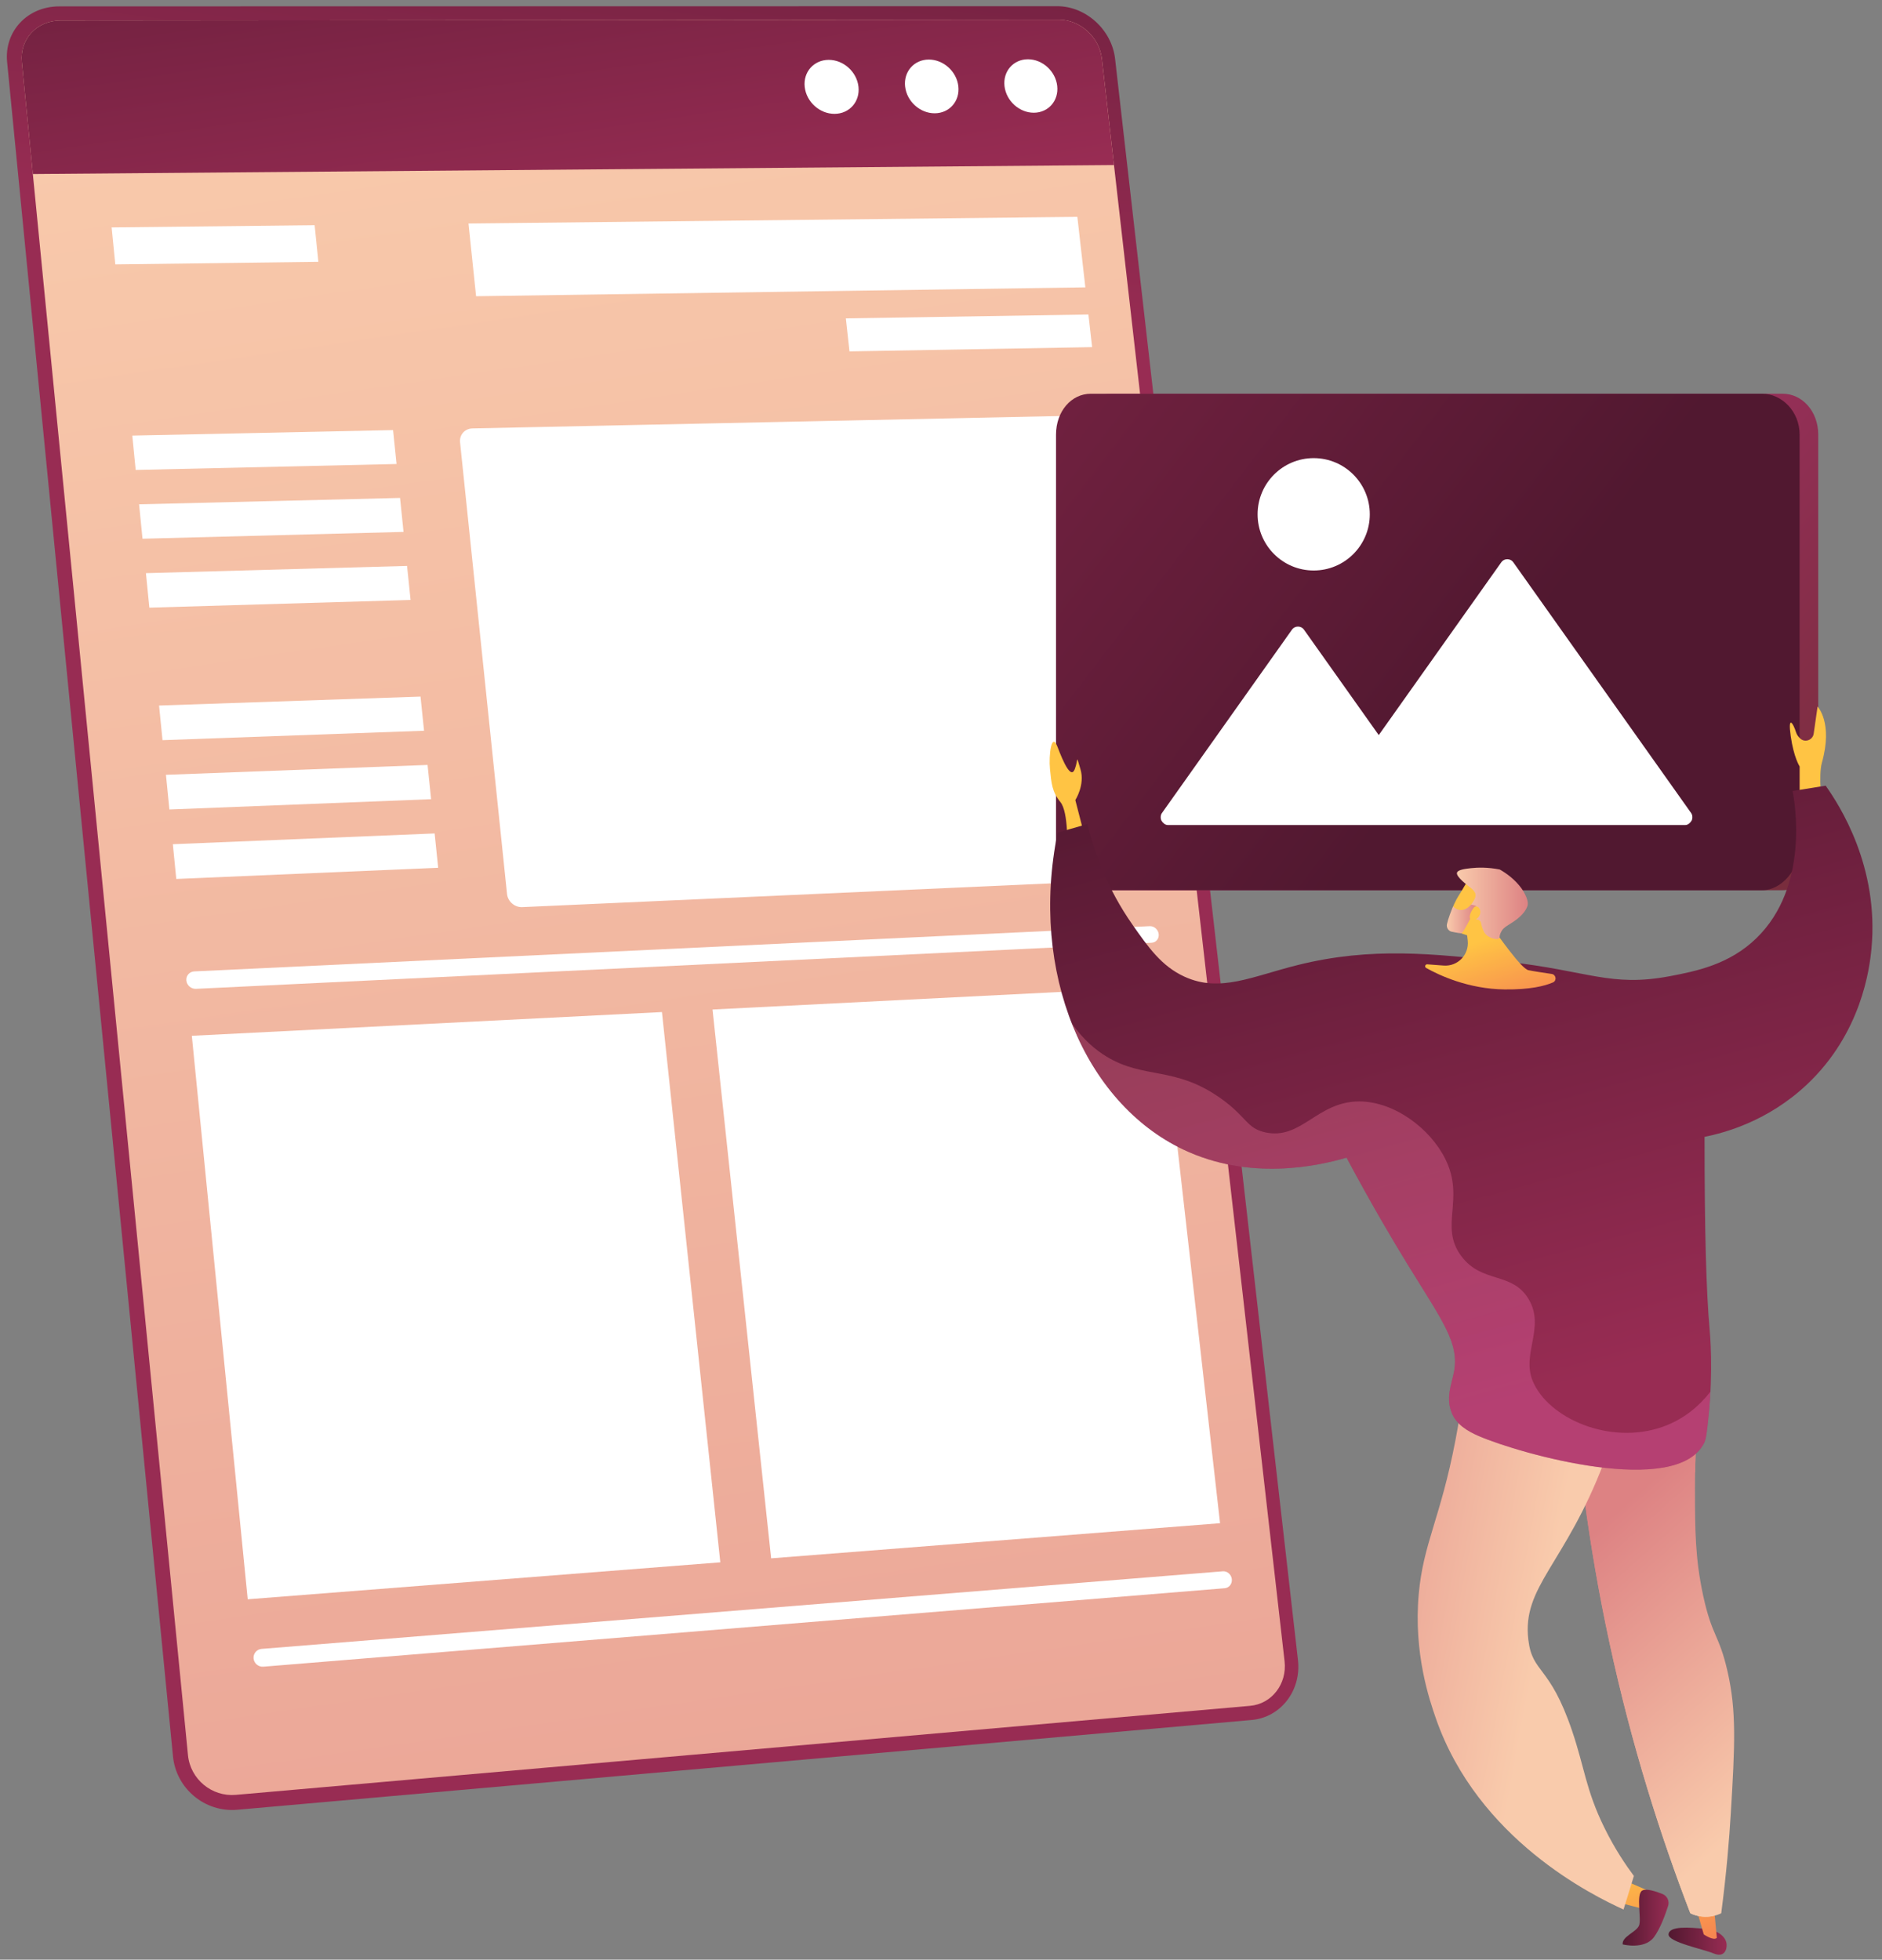
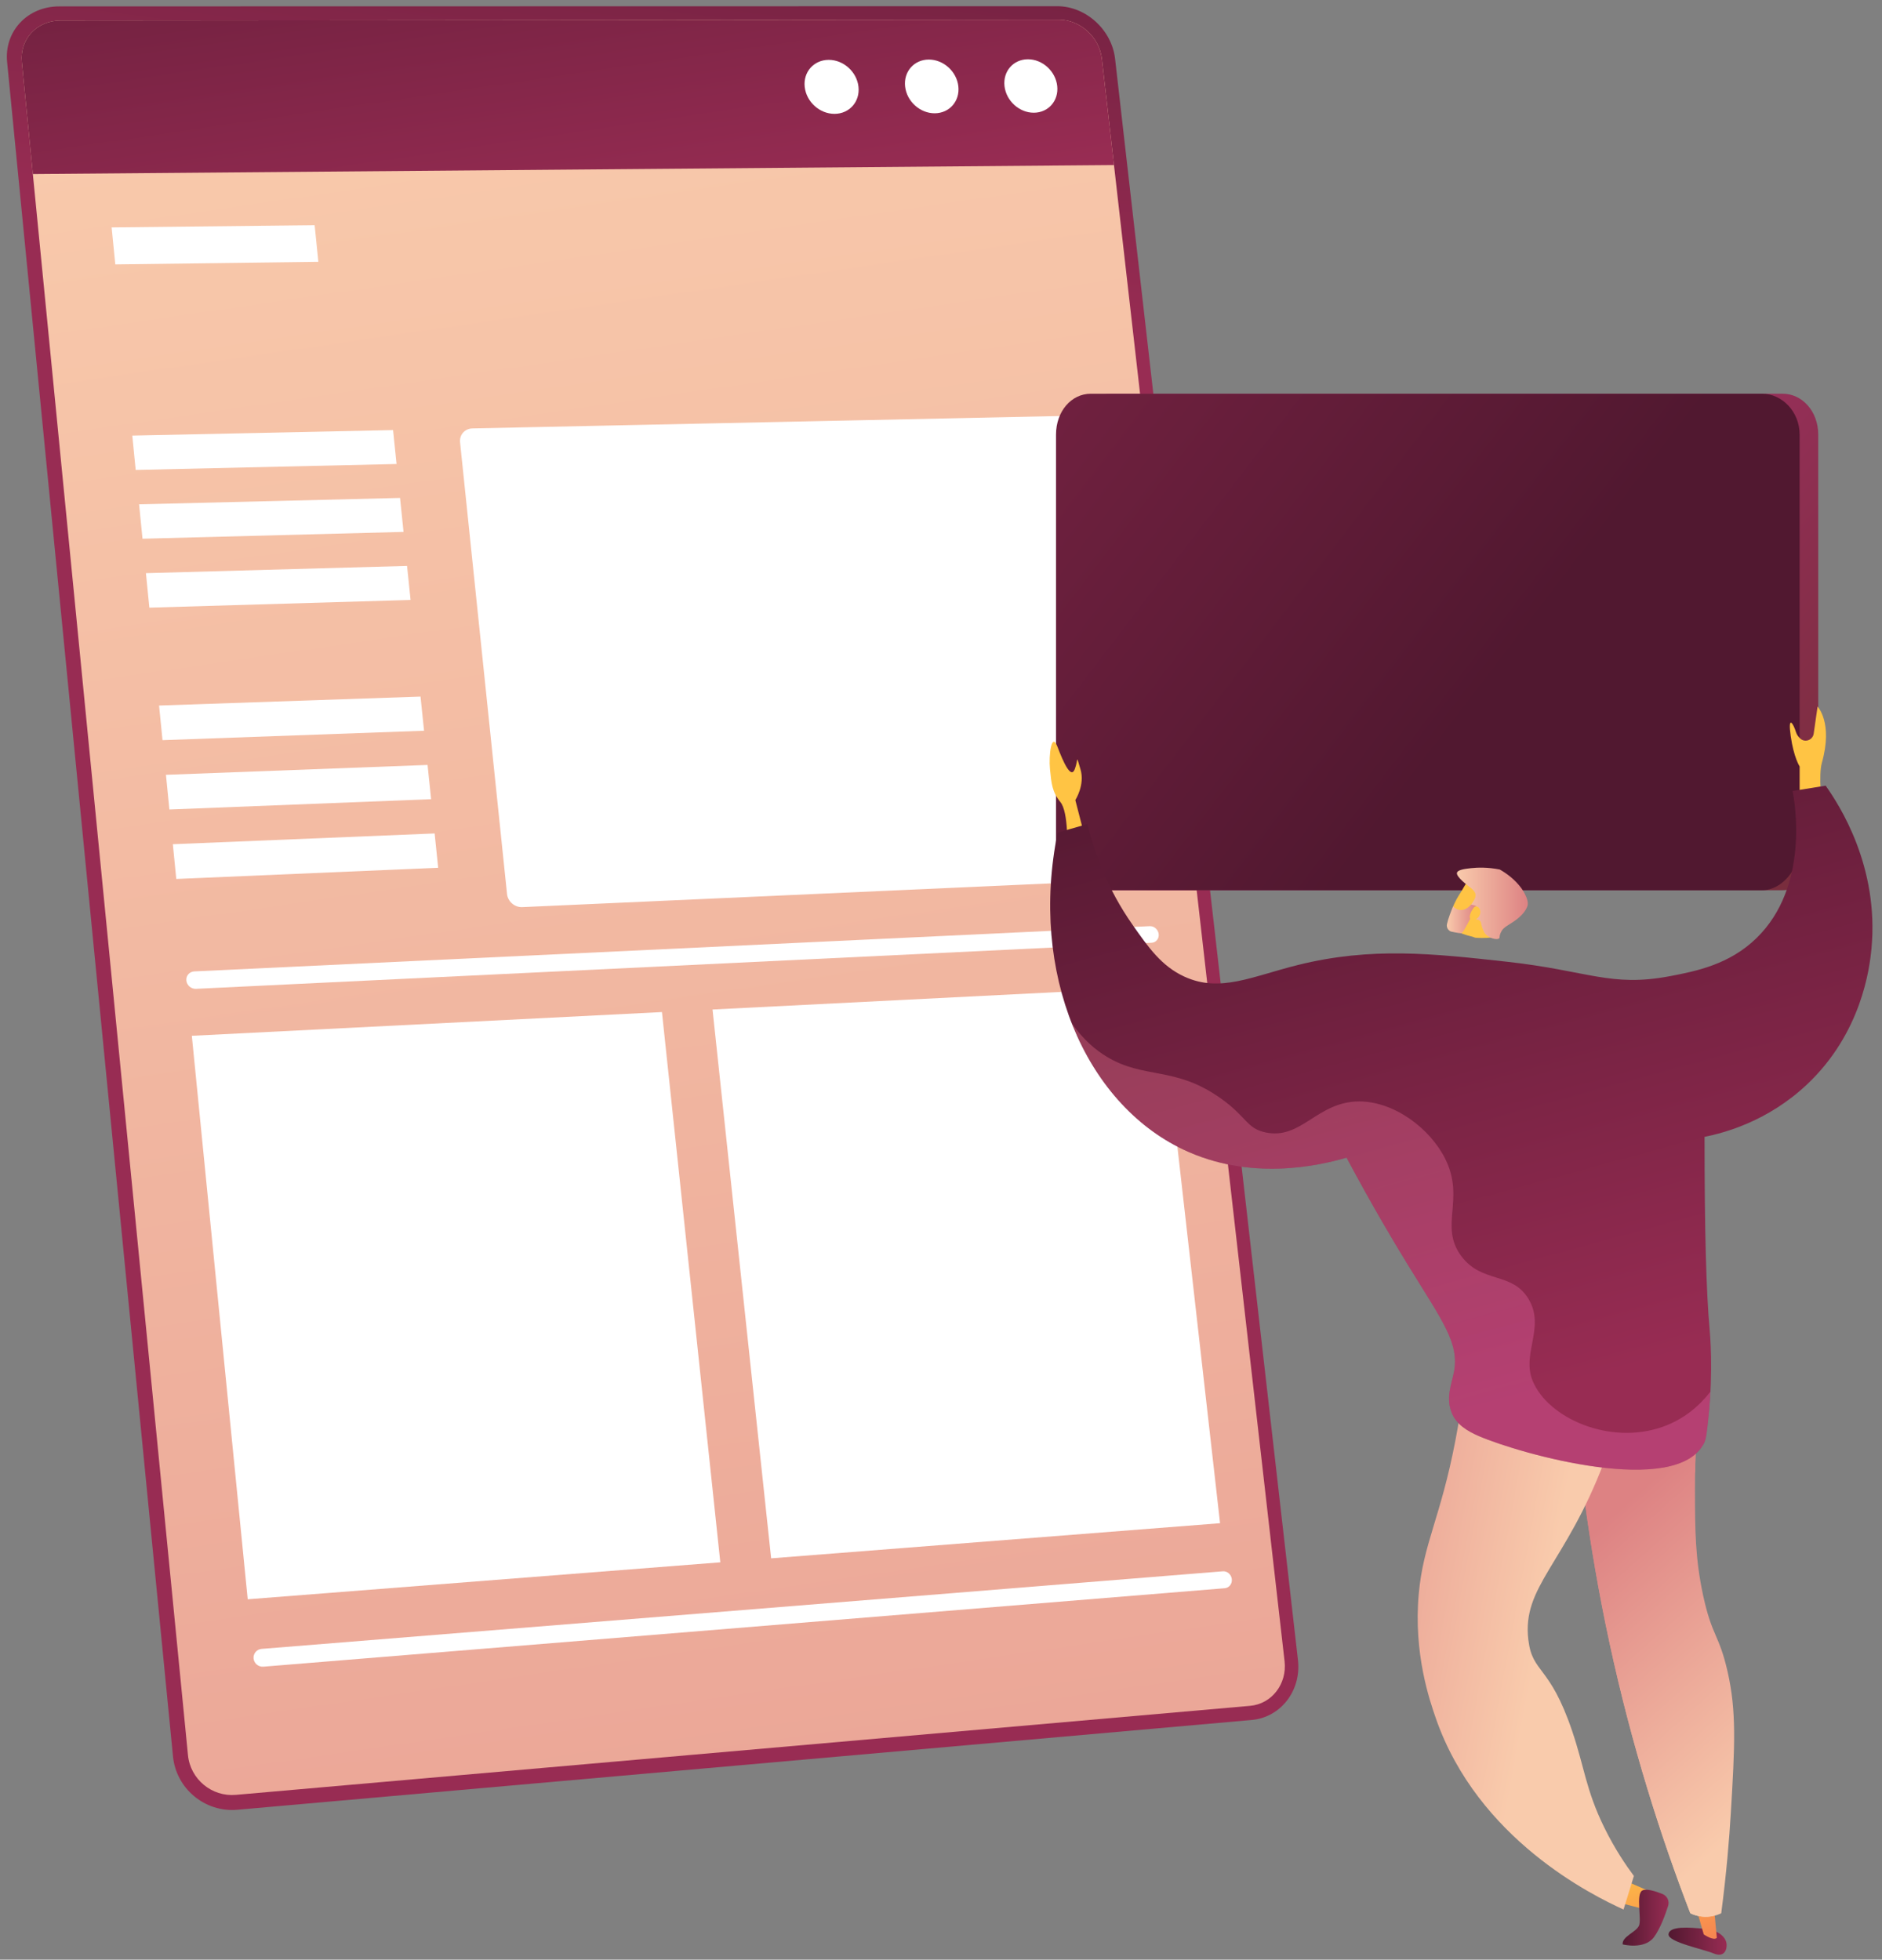
<svg xmlns="http://www.w3.org/2000/svg" width="169" height="176" viewBox="0 0 169 176" fill="none">
  <rect x="0" y="0" width="169" height="176" fill="#808080" stroke="none" />
  <path d="M55.086 68.205L53.894 70.848C52.565 70.502 51.222 70.269 49.878 70.157L49.562 67.235C49.476 66.439 48.745 65.847 47.929 65.912L42.782 66.32C41.952 66.385 41.344 67.091 41.425 67.896L41.726 70.884C40.388 71.237 39.078 71.703 37.814 72.278L35.992 69.795C35.501 69.125 34.538 68.96 33.84 69.428L29.43 72.386C28.718 72.864 28.542 73.802 29.04 74.482L30.887 77.004C29.884 77.979 28.959 79.054 28.119 80.215L25.155 78.922C24.357 78.574 23.401 78.915 23.02 79.687L20.618 84.555C20.23 85.34 20.573 86.26 21.384 86.608L24.394 87.898C23.997 89.295 23.726 90.707 23.587 92.12L20.252 92.493C19.348 92.594 18.67 93.38 18.739 94.251L19.173 99.721C19.243 100.601 20.038 101.224 20.947 101.111L24.299 100.697C24.675 102.092 25.178 103.448 25.798 104.751L23.038 106.761C22.287 107.308 22.096 108.327 22.615 109.037L25.859 113.476C26.378 114.186 27.403 114.308 28.148 113.751L30.854 111.723C31.894 112.709 33.037 113.601 34.268 114.395L32.892 117.45C32.513 118.29 32.867 119.241 33.683 119.572L38.76 121.63C39.567 121.958 40.519 121.541 40.885 120.703L42.205 117.678C43.637 117.985 45.075 118.162 46.507 118.204L46.828 121.381C46.917 122.265 47.692 122.872 48.556 122.735L53.914 121.886C54.764 121.752 55.374 120.935 55.28 120.062L54.943 116.94C56.305 116.48 57.623 115.901 58.883 115.213L60.674 117.658C61.174 118.341 62.123 118.454 62.791 117.912L66.927 114.557C67.582 114.026 67.711 113.05 67.218 112.376L65.463 109.983C66.392 108.937 67.233 107.797 67.983 106.581L70.645 107.722C71.389 108.041 72.244 107.668 72.554 106.889L74.471 102.064C74.776 101.298 74.426 100.42 73.692 100.099L71.068 98.954C71.369 97.586 71.552 96.215 71.611 94.851L74.404 94.506C75.186 94.41 75.735 93.675 75.631 92.867L74.986 87.837C74.883 87.036 74.171 86.459 73.393 86.546L70.593 86.859C70.198 85.561 69.694 84.3 69.087 83.09L71.339 81.404C71.963 80.937 72.082 80.035 71.607 79.389L68.638 75.349C68.163 74.703 67.269 74.55 66.639 75.009L64.355 76.672C63.394 75.75 62.342 74.905 61.21 74.143L62.354 71.523C62.667 70.805 62.329 69.954 61.598 69.619L57.008 67.517C56.27 67.179 55.409 67.487 55.086 68.205ZM34.03 87.39C37.675 79.638 46.82 76.286 54.448 79.692C61.977 83.054 65.452 91.87 62.228 99.586C58.926 107.491 49.82 111.38 41.869 108.056C33.81 104.687 30.295 95.335 34.031 87.39H34.03Z" fill="white" />
  <path d="M64.384 21.805L63.267 23.377C62.389 22.951 61.49 22.597 60.577 22.324L60.684 20.347C60.713 19.809 60.277 19.31 59.708 19.232L56.135 18.746C55.56 18.668 55.067 19.043 55.034 19.586L54.911 21.596C53.959 21.631 53.016 21.744 52.091 21.936L51.125 20.038C50.864 19.526 50.228 19.277 49.703 19.482L46.395 20.776C45.862 20.984 45.642 21.573 45.904 22.09L46.878 24.012C46.094 24.502 45.353 25.068 44.661 25.703L42.806 24.419C42.307 24.075 41.628 24.156 41.289 24.603L39.153 27.419C38.81 27.873 38.94 28.523 39.445 28.87L41.324 30.16C40.907 31.011 40.572 31.89 40.326 32.788L38.054 32.528C37.439 32.458 36.902 32.867 36.854 33.443L36.556 37.061C36.508 37.643 36.972 38.168 37.591 38.234L39.877 38.478C39.979 39.443 40.17 40.402 40.445 41.345L38.381 42.224C37.82 42.463 37.583 43.096 37.853 43.637L39.545 47.025C39.816 47.568 40.489 47.809 41.049 47.563L43.086 46.67C43.679 47.475 44.352 48.236 45.095 48.949L43.837 50.72C43.491 51.207 43.627 51.883 44.14 52.227L47.341 54.382C47.852 54.725 48.541 54.607 48.881 54.118L50.106 52.354C51.044 52.785 52.003 53.131 52.972 53.388L52.842 55.52C52.806 56.112 53.267 56.635 53.871 56.685L57.626 57.001C58.223 57.05 58.732 56.613 58.764 56.025L58.877 53.92C59.862 53.839 60.833 53.671 61.776 53.422L62.739 55.322C63.008 55.853 63.65 56.082 64.171 55.834L67.407 54.294C67.921 54.05 68.12 53.426 67.853 52.901L66.903 51.037C67.665 50.495 68.376 49.877 69.032 49.194L70.756 50.377C71.238 50.709 71.876 50.6 72.179 50.134L74.062 47.242C74.361 46.783 74.217 46.143 73.739 45.814L72.036 44.636C72.399 43.776 72.682 42.895 72.876 42L74.868 42.213C75.427 42.272 75.893 41.871 75.912 41.317L76.028 37.87C76.047 37.321 75.613 36.825 75.058 36.762L73.065 36.534C72.935 35.611 72.726 34.695 72.438 33.797L74.201 33.023C74.69 32.809 74.876 32.228 74.616 31.724L72.996 28.582C72.737 28.081 72.13 27.843 71.64 28.052L69.862 28.81C69.297 28.052 68.661 27.332 67.961 26.656L69.048 25.091C69.346 24.661 69.207 24.046 68.736 23.714L65.788 21.635C65.315 21.302 64.686 21.378 64.382 21.805H64.384ZM47.873 31.278C51.191 26.747 57.8 25.91 62.665 29.305C67.497 32.677 68.922 39.054 65.825 43.652C62.664 48.343 55.983 49.447 50.93 46.009C45.842 42.547 44.486 35.902 47.872 31.278H47.873Z" fill="white" />
  <path d="M0.639 5.566L15.535 157.75C15.818 160.646 18.412 162.794 21.309 162.537L112.398 154.474C115.006 154.243 116.868 151.831 116.555 149.097L100.132 5.28C99.835 2.673 97.509 0.557 94.939 0.557L5.318 0.573C2.471 0.573 0.369 2.811 0.639 5.566Z" fill="url(#paint0_linear_167_592)" />
  <path d="M1.962 5.562L16.88 157.635C17.092 159.792 19.018 161.389 21.177 161.199L112.254 153.204C114.199 153.033 115.585 151.241 115.352 149.201L98.946 5.284C98.724 3.339 96.993 1.764 95.076 1.766L5.444 1.844C3.322 1.846 1.761 3.511 1.962 5.562Z" fill="url(#paint1_linear_167_592)" />
  <path d="M1.962 5.562L2.949 15.631L100.034 14.824L98.946 5.283C98.724 3.338 96.993 1.763 95.076 1.765L5.444 1.843C3.322 1.845 1.761 3.51 1.962 5.561V5.562Z" fill="url(#paint2_linear_167_592)" />
  <path d="M90.202 7.733C90.352 9.061 91.535 10.132 92.843 10.124C94.149 10.117 95.085 9.037 94.935 7.713C94.785 6.39 93.606 5.32 92.301 5.324C90.993 5.328 90.053 6.406 90.202 7.733Z" fill="white" />
  <path d="M81.278 7.771C81.426 9.105 82.618 10.182 83.94 10.174C85.259 10.166 86.207 9.082 86.058 7.75C85.909 6.421 84.721 5.346 83.402 5.349C82.081 5.353 81.129 6.437 81.277 7.771L81.278 7.771Z" fill="white" />
  <path d="M72.262 7.81C72.409 9.151 73.612 10.233 74.946 10.225C76.279 10.217 77.238 9.126 77.09 7.79C76.943 6.453 75.745 5.372 74.412 5.376C73.078 5.381 72.114 6.469 72.261 7.81L72.262 7.81Z" fill="white" />
  <path d="M42.418 38.477L97.128 37.323C97.768 37.31 98.346 37.829 98.42 38.482L102.869 77.749C102.944 78.412 102.485 78.972 101.842 79.001L46.897 81.47C46.213 81.5 45.601 80.97 45.53 80.287L41.313 39.726C41.243 39.05 41.739 38.492 42.419 38.478L42.418 38.477Z" fill="white" />
-   <path d="M42.752 26.604L97.463 25.808L96.744 19.476L42.069 20.074L42.752 26.604Z" fill="white" />
-   <path d="M76.282 31.559L98.07 31.176L97.738 28.247L75.956 28.594L76.282 31.559Z" fill="white" />
  <path d="M12.184 42.206L35.61 41.672L35.296 38.627L11.879 39.121L12.184 42.206Z" fill="white" />
  <path d="M12.797 48.384L36.237 47.771L35.923 44.72L12.49 45.294L12.797 48.384Z" fill="white" />
  <path d="M13.412 54.574L36.868 53.882L36.553 50.826L13.104 51.477L13.412 54.574Z" fill="white" />
  <path d="M14.593 66.475L38.079 65.629L37.762 62.561L14.284 63.366L14.593 66.475Z" fill="white" />
  <path d="M15.211 72.702L38.712 71.776L38.395 68.701L14.902 69.587L15.211 72.702Z" fill="white" />
  <path d="M15.83 78.941L39.347 77.935L39.029 74.853L15.521 75.82L15.83 78.941Z" fill="white" />
  <path d="M16.733 88.064C16.776 88.496 17.167 88.83 17.605 88.808L103.411 84.672C103.81 84.652 104.095 84.303 104.048 83.892C104.002 83.48 103.641 83.162 103.243 83.18L17.45 87.243C17.012 87.264 16.691 87.631 16.733 88.064Z" fill="white" />
  <path d="M22.771 148.953C22.815 149.394 23.209 149.723 23.65 149.687L109.976 142.641C110.377 142.608 110.662 142.242 110.615 141.822C110.568 141.403 110.205 141.09 109.804 141.121L23.492 148.09C23.051 148.125 22.728 148.512 22.771 148.953Z" fill="white" />
  <path d="M10.354 23.746L28.588 23.513L28.253 20.225L10.024 20.425L10.354 23.746Z" fill="white" />
  <path d="M69.247 139.956L109.559 136.801L104.102 88.64L63.984 90.666L69.247 139.956Z" fill="white" />
  <path d="M22.244 143.634L64.682 140.314L59.442 90.895L17.226 93.027L22.244 143.634Z" fill="white" />
  <path d="M96.498 75.963C96.498 78.072 98.049 79.951 99.787 79.951H160.083C161.821 79.951 163.274 78.072 163.274 75.963V39.04C163.274 36.93 161.821 35.361 160.083 35.361H99.787C98.049 35.361 96.498 36.93 96.498 39.04V75.963Z" fill="url(#paint3_linear_167_592)" />
  <path d="M94.828 39.041V75.963C94.828 77.379 95.451 78.695 96.392 79.378C96.853 79.714 97.38 79.952 97.951 79.952H158.247C159.985 79.952 161.603 78.073 161.603 75.964V39.042C161.603 36.931 159.985 35.362 158.247 35.362H97.951C96.213 35.362 94.828 36.931 94.828 39.042V39.041Z" fill="url(#paint4_linear_167_592)" />
-   <path d="M104.333 73.031L116.024 56.54C116.141 56.374 116.341 56.274 116.555 56.274C116.769 56.274 116.968 56.374 117.086 56.54L123.809 66.02L134.821 50.488C134.938 50.322 135.138 50.222 135.352 50.222C135.566 50.222 135.765 50.322 135.883 50.488L151.868 73.03C151.996 73.212 152.008 73.52 151.897 73.712C151.786 73.903 151.571 74.098 151.337 74.098H129.431H118.189H104.864C104.631 74.098 104.415 73.903 104.304 73.712C104.194 73.52 104.205 73.212 104.333 73.03L104.333 73.031Z" fill="white" />
-   <path d="M117.967 51.237C120.749 51.237 123.005 48.978 123.005 46.191C123.005 43.404 120.749 41.145 117.967 41.145C115.185 41.145 112.93 43.404 112.93 46.191C112.93 48.978 115.185 51.237 117.967 51.237Z" fill="white" />
  <path d="M161.607 72.507V68.84C161.607 68.84 161.081 68.057 160.804 66.118C160.528 64.18 161.03 64.948 161.277 65.755C161.345 65.98 161.488 66.17 161.658 66.328C162.084 66.726 162.785 66.466 162.867 65.888L163.214 63.46C163.214 63.46 164.619 64.9 163.602 68.502C163.284 69.629 163.602 72.35 163.602 72.35L161.607 72.507Z" fill="url(#paint5_linear_167_592)" />
  <path d="M97.484 75.426L96.562 71.855C96.562 71.855 97.449 70.485 97.023 69.086C96.597 67.687 96.853 68.185 96.51 69.086C96.167 69.986 95.489 68.462 94.96 67.072C94.43 65.683 94.159 67.819 94.287 69.086C94.417 70.353 94.465 71.107 95.22 72.032C95.975 72.956 95.824 76.245 95.824 76.245L97.484 75.425V75.426Z" fill="url(#paint6_linear_167_592)" />
  <path d="M149.833 173.734C149.863 172.947 151.756 173.105 152.996 173.224C154.237 173.343 154.783 173.842 154.977 174.307C155.17 174.772 155.025 175.922 153.879 175.441C152.939 175.045 149.807 174.429 149.833 173.734Z" fill="url(#paint7_linear_167_592)" />
  <path d="M152.113 170.685L152.996 173.733C152.996 173.733 153.879 174.341 154.168 174.039L153.84 170.526L152.113 170.686V170.685Z" fill="url(#paint8_linear_167_592)" />
  <path d="M145.879 168.882L148.801 170.158L148.311 171.639L145.385 170.877L145.879 168.882Z" fill="url(#paint9_linear_167_592)" />
  <path d="M145.713 174.629C145.713 174.629 147.66 175.133 148.521 173.981C149.075 173.24 149.536 171.982 149.794 171.178C149.935 170.741 149.714 170.272 149.289 170.102C148.671 169.855 147.831 169.589 147.473 169.791C146.874 170.128 147.436 172.372 147.174 172.957C146.911 173.541 145.638 173.917 145.713 174.629Z" fill="url(#paint10_linear_167_592)" />
  <path d="M141.172 123.258C141.612 130.329 142.585 138.521 144.52 147.498C146.538 156.857 149.159 165.015 151.79 171.835C152.044 171.957 152.496 172.133 153.084 172.149C153.773 172.17 154.3 171.961 154.563 171.835C155.041 168.19 155.287 165.114 155.424 162.829C155.786 156.794 155.95 153.704 155.129 150.113C154.359 146.744 153.741 147.007 152.937 143.283C152.223 139.972 152.207 137.424 152.206 133.694C152.205 131.133 152.322 127.674 152.816 123.569C148.935 123.465 145.053 123.362 141.172 123.258Z" fill="url(#paint11_linear_167_592)" />
  <path d="M152.172 169.344C151.398 166.848 152.924 165.708 152.746 162.541C152.529 158.672 150.15 158.556 149.398 154.205C148.794 150.709 150.265 150.407 149.876 146.157C149.464 141.64 147.687 140.725 148.059 138.013C148.266 136.505 149.143 134.449 152.221 132.21C152.262 129.852 152.412 126.932 152.816 123.569C148.935 123.465 145.053 123.362 141.172 123.258C141.612 130.329 142.585 138.521 144.52 147.498C146.538 156.857 149.159 165.015 151.79 171.835C152.044 171.957 152.496 172.133 153.084 172.149C153.397 172.158 153.67 172.118 153.906 172.061C153.172 171.349 152.517 170.457 152.172 169.344Z" fill="url(#paint12_linear_167_592)" />
  <path d="M131.702 122.013C131.561 123.717 131.284 126.297 130.688 129.395C129.345 136.382 127.804 138.619 127.398 143.188C126.925 148.515 128.377 152.707 128.928 154.302C132.699 165.189 143.052 170.255 145.792 171.497C146.101 170.491 146.411 169.486 146.72 168.481C146.031 167.558 145.01 166.072 144.047 164.103C142.404 160.742 142.293 158.762 141.172 155.452C139.15 149.48 137.612 150.325 137.243 147.285C136.658 142.466 140.54 140.52 144.042 131.307C145.045 128.667 145.632 126.445 145.955 125.079C141.205 124.058 136.453 123.036 131.703 122.013H131.702Z" fill="url(#paint13_linear_167_592)" />
  <path d="M160.974 71.041C161.962 70.881 162.951 70.722 163.939 70.562C165.18 72.31 168.756 77.837 168.052 85.221C167.885 86.971 167.164 92.778 162.263 97.397C158.755 100.705 154.853 101.744 153.066 102.103C153.062 110.702 153.225 116.126 153.52 119.371C153.555 119.763 153.86 123.047 153.416 127.282C153.281 128.572 153.21 129.226 153.034 129.582C150.588 134.526 136.565 130.607 132.777 128.968C131.792 128.541 130.792 127.948 130.364 126.899C129.814 125.55 130.341 124.327 130.555 123.258C131.081 120.632 129.523 118.65 126.398 113.557C125.076 111.403 123.158 108.169 120.917 103.971C118.323 104.729 112.21 106.087 106.225 103.228C97.432 99.026 92.414 87.389 94.972 74.777C95.865 74.522 96.757 74.266 97.65 74.011C98.241 76.458 99.38 79.753 101.714 83.077C103.13 85.094 104.309 86.773 106.355 87.712C109.567 89.186 112.42 87.689 116.59 86.657C123.161 85.033 128.655 85.639 135.329 86.376C142.621 87.18 144.62 88.681 149.951 87.672C152.322 87.223 155.291 86.623 157.721 84.262C162.502 79.618 161.172 72.075 160.974 71.041V71.041Z" fill="url(#paint14_linear_167_592)" />
-   <path d="M133.729 80.651C133.729 80.651 133.292 82.404 133.908 83.19C134.524 83.975 136.58 86.987 137.25 87.134C137.631 87.218 138.587 87.362 139.339 87.472C139.734 87.529 139.819 88.075 139.451 88.235C138.704 88.559 137.385 88.887 135.121 88.862C131.848 88.827 129.214 87.579 128.067 86.933C127.903 86.841 127.981 86.594 128.168 86.608L129.64 86.718C130.902 86.813 131.939 85.736 131.799 84.477L131.707 83.657L133.729 80.652V80.651Z" fill="url(#paint15_linear_167_592)" />
  <path d="M132.379 84.181C132.177 84.069 130.532 83.869 130.305 82.982C129.997 81.779 131.077 80.315 131.211 80.08C131.774 79.093 131.915 78.96 132.178 78.793L132.541 78.579C132.541 78.579 132.561 78.571 132.583 78.564C132.815 78.487 133.6 78.481 133.758 78.518C134.263 78.638 134.757 80.721 134.537 83.645C134.556 83.757 134.573 83.87 134.59 83.984C134.634 84.28 132.365 84.284 132.38 84.181H132.379Z" fill="url(#paint16_linear_167_592)" />
  <path d="M130.832 78.394C130.761 78.751 131.705 79.462 132.109 79.77C132.158 79.807 132.3 79.933 132.429 80.136C132.447 80.166 132.464 80.2 132.478 80.244C132.663 80.82 131.741 81.472 131.91 81.732C132.033 81.92 132.655 81.686 132.725 81.848C132.79 82.001 132.271 82.301 132.345 82.484C132.401 82.622 132.719 82.504 132.913 82.718C133.01 82.824 132.979 82.906 133.077 83.226C133.133 83.407 133.211 83.606 133.273 83.717C133.574 84.257 134.455 84.471 134.631 84.262C134.68 84.204 134.64 84.153 134.693 83.955C134.693 83.955 134.742 83.771 134.876 83.561C135.066 83.259 135.513 83.052 135.967 82.739C136.807 82.161 137.044 81.659 137.115 81.488C137.123 81.469 137.13 81.451 137.136 81.436C137.149 81.406 137.159 81.378 137.167 81.349C137.345 80.769 136.609 79.761 136.609 79.761C136.019 78.966 135.273 78.432 134.677 78.092C133.588 77.877 132.7 77.904 132.085 77.972C131.584 78.028 130.887 78.111 130.831 78.394L130.832 78.394Z" fill="url(#paint17_linear_167_592)" />
  <path d="M130.492 81.403C130.492 81.403 131.189 82.241 132.109 81.235L132.564 81.369C132.564 81.369 131.452 83.818 131.215 83.818C130.977 83.818 130.283 83.659 130.283 83.659C130.023 83.55 129.877 83.27 129.936 82.995C130.045 82.491 130.331 81.757 130.491 81.403L130.492 81.403Z" fill="url(#paint18_linear_167_592)" />
  <path d="M132.33 81.526C132.559 81.226 132.942 81.522 132.936 81.917C132.929 82.312 132.538 82.714 132.169 82.628C131.8 82.541 132.022 81.931 132.331 81.526H132.33Z" fill="url(#paint19_linear_167_592)" />
  <path style="mix-blend-mode:multiply" opacity="0.3" d="M149.303 128.145C144.552 129.822 139.015 127.37 137.633 124.025C136.611 121.552 138.795 119.193 137.25 116.648C135.763 114.196 133.077 115.294 131.224 112.815C129.204 110.113 131.581 107.72 129.789 104.096C128.441 101.37 125.213 98.917 122.041 98.922C118.271 98.929 116.863 102.405 113.623 101.701C111.931 101.334 111.971 100.31 109.606 98.635C105.502 95.729 102.75 96.946 99.371 94.898C98.378 94.296 97.269 93.374 96.238 91.89C98.257 97.026 101.75 101.09 106.224 103.229C112.208 106.088 118.322 104.73 120.916 103.972C123.157 108.17 125.076 111.403 126.397 113.557C129.522 118.651 131.079 120.633 130.554 123.258C130.34 124.328 129.813 125.55 130.362 126.899C130.79 127.949 131.791 128.542 132.776 128.968C136.564 130.608 150.587 134.526 153.033 129.582C153.209 129.226 153.28 128.573 153.415 127.282C153.499 126.478 153.556 125.709 153.593 124.987C152.616 126.242 151.235 127.463 149.302 128.145H149.303Z" fill="url(#paint20_linear_167_592)" />
  <defs>
    <linearGradient id="paint0_linear_167_592" x1="73.063" y1="-37.536" x2="65.076" y2="25.745" gradientUnits="userSpaceOnUse">
      <stop stop-color="#511830" />
      <stop offset="1" stop-color="#982C53" />
    </linearGradient>
    <linearGradient id="paint1_linear_167_592" x1="45.881" y1="-0.888" x2="93.27" y2="322.405" gradientUnits="userSpaceOnUse">
      <stop stop-color="#F9CBAC" />
      <stop offset="1" stop-color="#DD8283" />
    </linearGradient>
    <linearGradient id="paint2_linear_167_592" x1="44.898" y1="-30.957" x2="52.526" y2="21.076" gradientUnits="userSpaceOnUse">
      <stop stop-color="#511830" />
      <stop offset="1" stop-color="#982C53" />
    </linearGradient>
    <linearGradient id="paint3_linear_167_592" x1="119.636" y1="49.276" x2="158.78" y2="80.882" gradientUnits="userSpaceOnUse">
      <stop stop-color="#AB316D" />
      <stop offset="1" stop-color="#792D3D" />
    </linearGradient>
    <linearGradient id="paint4_linear_167_592" x1="133.626" y1="61.809" x2="49.035" y2="-2.841" gradientUnits="userSpaceOnUse">
      <stop stop-color="#511830" />
      <stop offset="1" stop-color="#982C53" />
    </linearGradient>
    <linearGradient id="paint5_linear_167_592" x1="163.024" y1="70.749" x2="165.712" y2="89.814" gradientUnits="userSpaceOnUse">
      <stop stop-color="#FFC444" />
      <stop offset="1" stop-color="#F36F56" />
    </linearGradient>
    <linearGradient id="paint6_linear_167_592" x1="97.194" y1="80.027" x2="99.881" y2="99.092" gradientUnits="userSpaceOnUse">
      <stop stop-color="#FFC444" />
      <stop offset="1" stop-color="#F36F56" />
    </linearGradient>
    <linearGradient id="paint7_linear_167_592" x1="149.833" y1="174.341" x2="155.048" y2="174.341" gradientUnits="userSpaceOnUse">
      <stop stop-color="#511830" />
      <stop offset="1" stop-color="#982C53" />
    </linearGradient>
    <linearGradient id="paint8_linear_167_592" x1="151.059" y1="165.097" x2="155.118" y2="177.158" gradientUnits="userSpaceOnUse">
      <stop stop-color="#FFC444" />
      <stop offset="1" stop-color="#F36F56" />
    </linearGradient>
    <linearGradient id="paint9_linear_167_592" x1="145.874" y1="166.886" x2="149.904" y2="178.858" gradientUnits="userSpaceOnUse">
      <stop stop-color="#FFC444" />
      <stop offset="1" stop-color="#F36F56" />
    </linearGradient>
    <linearGradient id="paint10_linear_167_592" x1="145.71" y1="172.23" x2="149.837" y2="172.23" gradientUnits="userSpaceOnUse">
      <stop stop-color="#511830" />
      <stop offset="1" stop-color="#982C53" />
    </linearGradient>
    <linearGradient id="paint11_linear_167_592" x1="162.227" y1="158.91" x2="143.189" y2="137.479" gradientUnits="userSpaceOnUse">
      <stop stop-color="#F9CBAC" />
      <stop offset="1" stop-color="#DD8283" />
    </linearGradient>
    <linearGradient id="paint12_linear_167_592" x1="162.227" y1="158.91" x2="143.189" y2="137.479" gradientUnits="userSpaceOnUse">
      <stop stop-color="#F9CBAC" />
      <stop offset="1" stop-color="#DD8283" />
    </linearGradient>
    <linearGradient id="paint13_linear_167_592" x1="138.329" y1="146.677" x2="110.267" y2="141.456" gradientUnits="userSpaceOnUse">
      <stop stop-color="#F9CBAC" />
      <stop offset="1" stop-color="#DD8283" />
    </linearGradient>
    <linearGradient id="paint14_linear_167_592" x1="124.897" y1="59.716" x2="142.423" y2="123.959" gradientUnits="userSpaceOnUse">
      <stop stop-color="#511830" />
      <stop offset="1" stop-color="#982C53" />
    </linearGradient>
    <linearGradient id="paint15_linear_167_592" x1="132.883" y1="84.505" x2="136.049" y2="93.828" gradientUnits="userSpaceOnUse">
      <stop stop-color="#FFC444" />
      <stop offset="1" stop-color="#F36F56" />
    </linearGradient>
    <linearGradient id="paint16_linear_167_592" x1="172.656" y1="200.437" x2="175.822" y2="209.759" gradientUnits="userSpaceOnUse">
      <stop stop-color="#FFC444" />
      <stop offset="1" stop-color="#F36F56" />
    </linearGradient>
    <linearGradient id="paint17_linear_167_592" x1="130.828" y1="81.132" x2="137.196" y2="81.132" gradientUnits="userSpaceOnUse">
      <stop stop-color="#F9CBAC" />
      <stop offset="1" stop-color="#DD8283" />
    </linearGradient>
    <linearGradient id="paint18_linear_167_592" x1="129.924" y1="82.527" x2="132.564" y2="82.527" gradientUnits="userSpaceOnUse">
      <stop stop-color="#F9CBAC" />
      <stop offset="1" stop-color="#DD8283" />
    </linearGradient>
    <linearGradient id="paint19_linear_167_592" x1="240.728" y1="256.894" x2="248.878" y2="270.008" gradientUnits="userSpaceOnUse">
      <stop stop-color="#FFC444" />
      <stop offset="1" stop-color="#F36F56" />
    </linearGradient>
    <linearGradient id="paint20_linear_167_592" x1="112.581" y1="63.075" x2="130.107" y2="127.319" gradientUnits="userSpaceOnUse">
      <stop stop-color="#FF9085" />
      <stop offset="1" stop-color="#FB6FBB" />
    </linearGradient>
  </defs>
</svg>